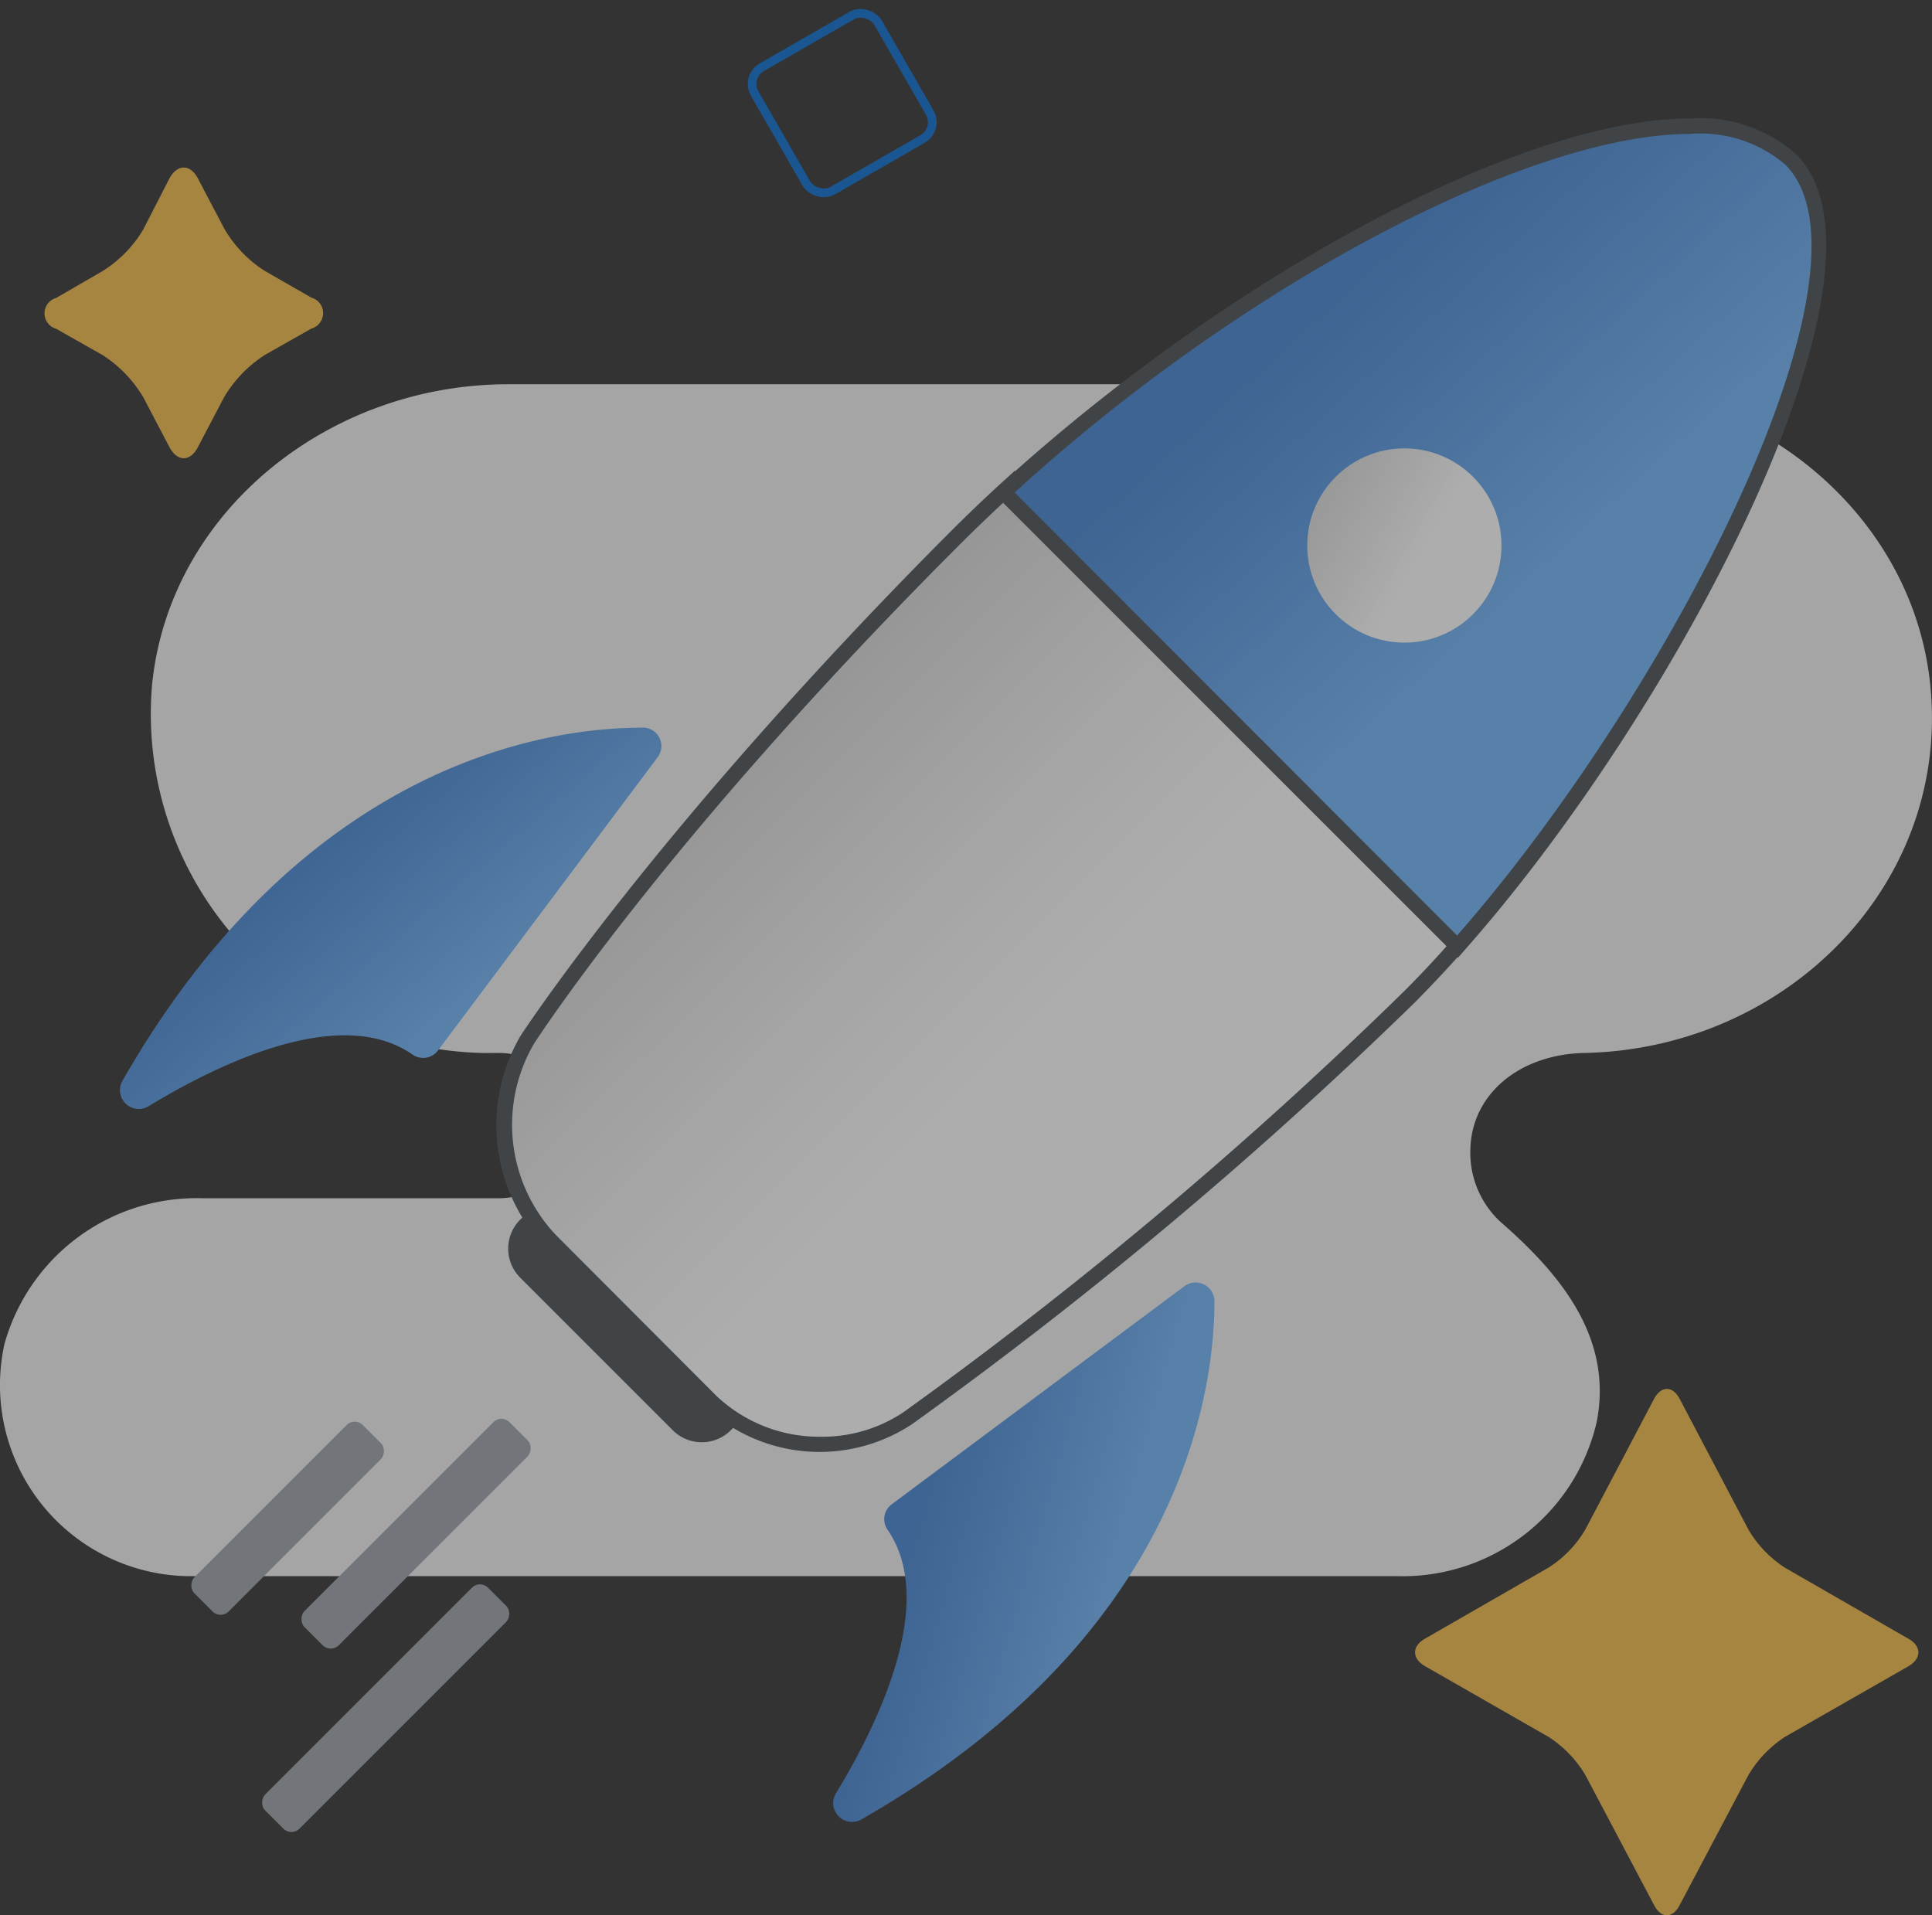
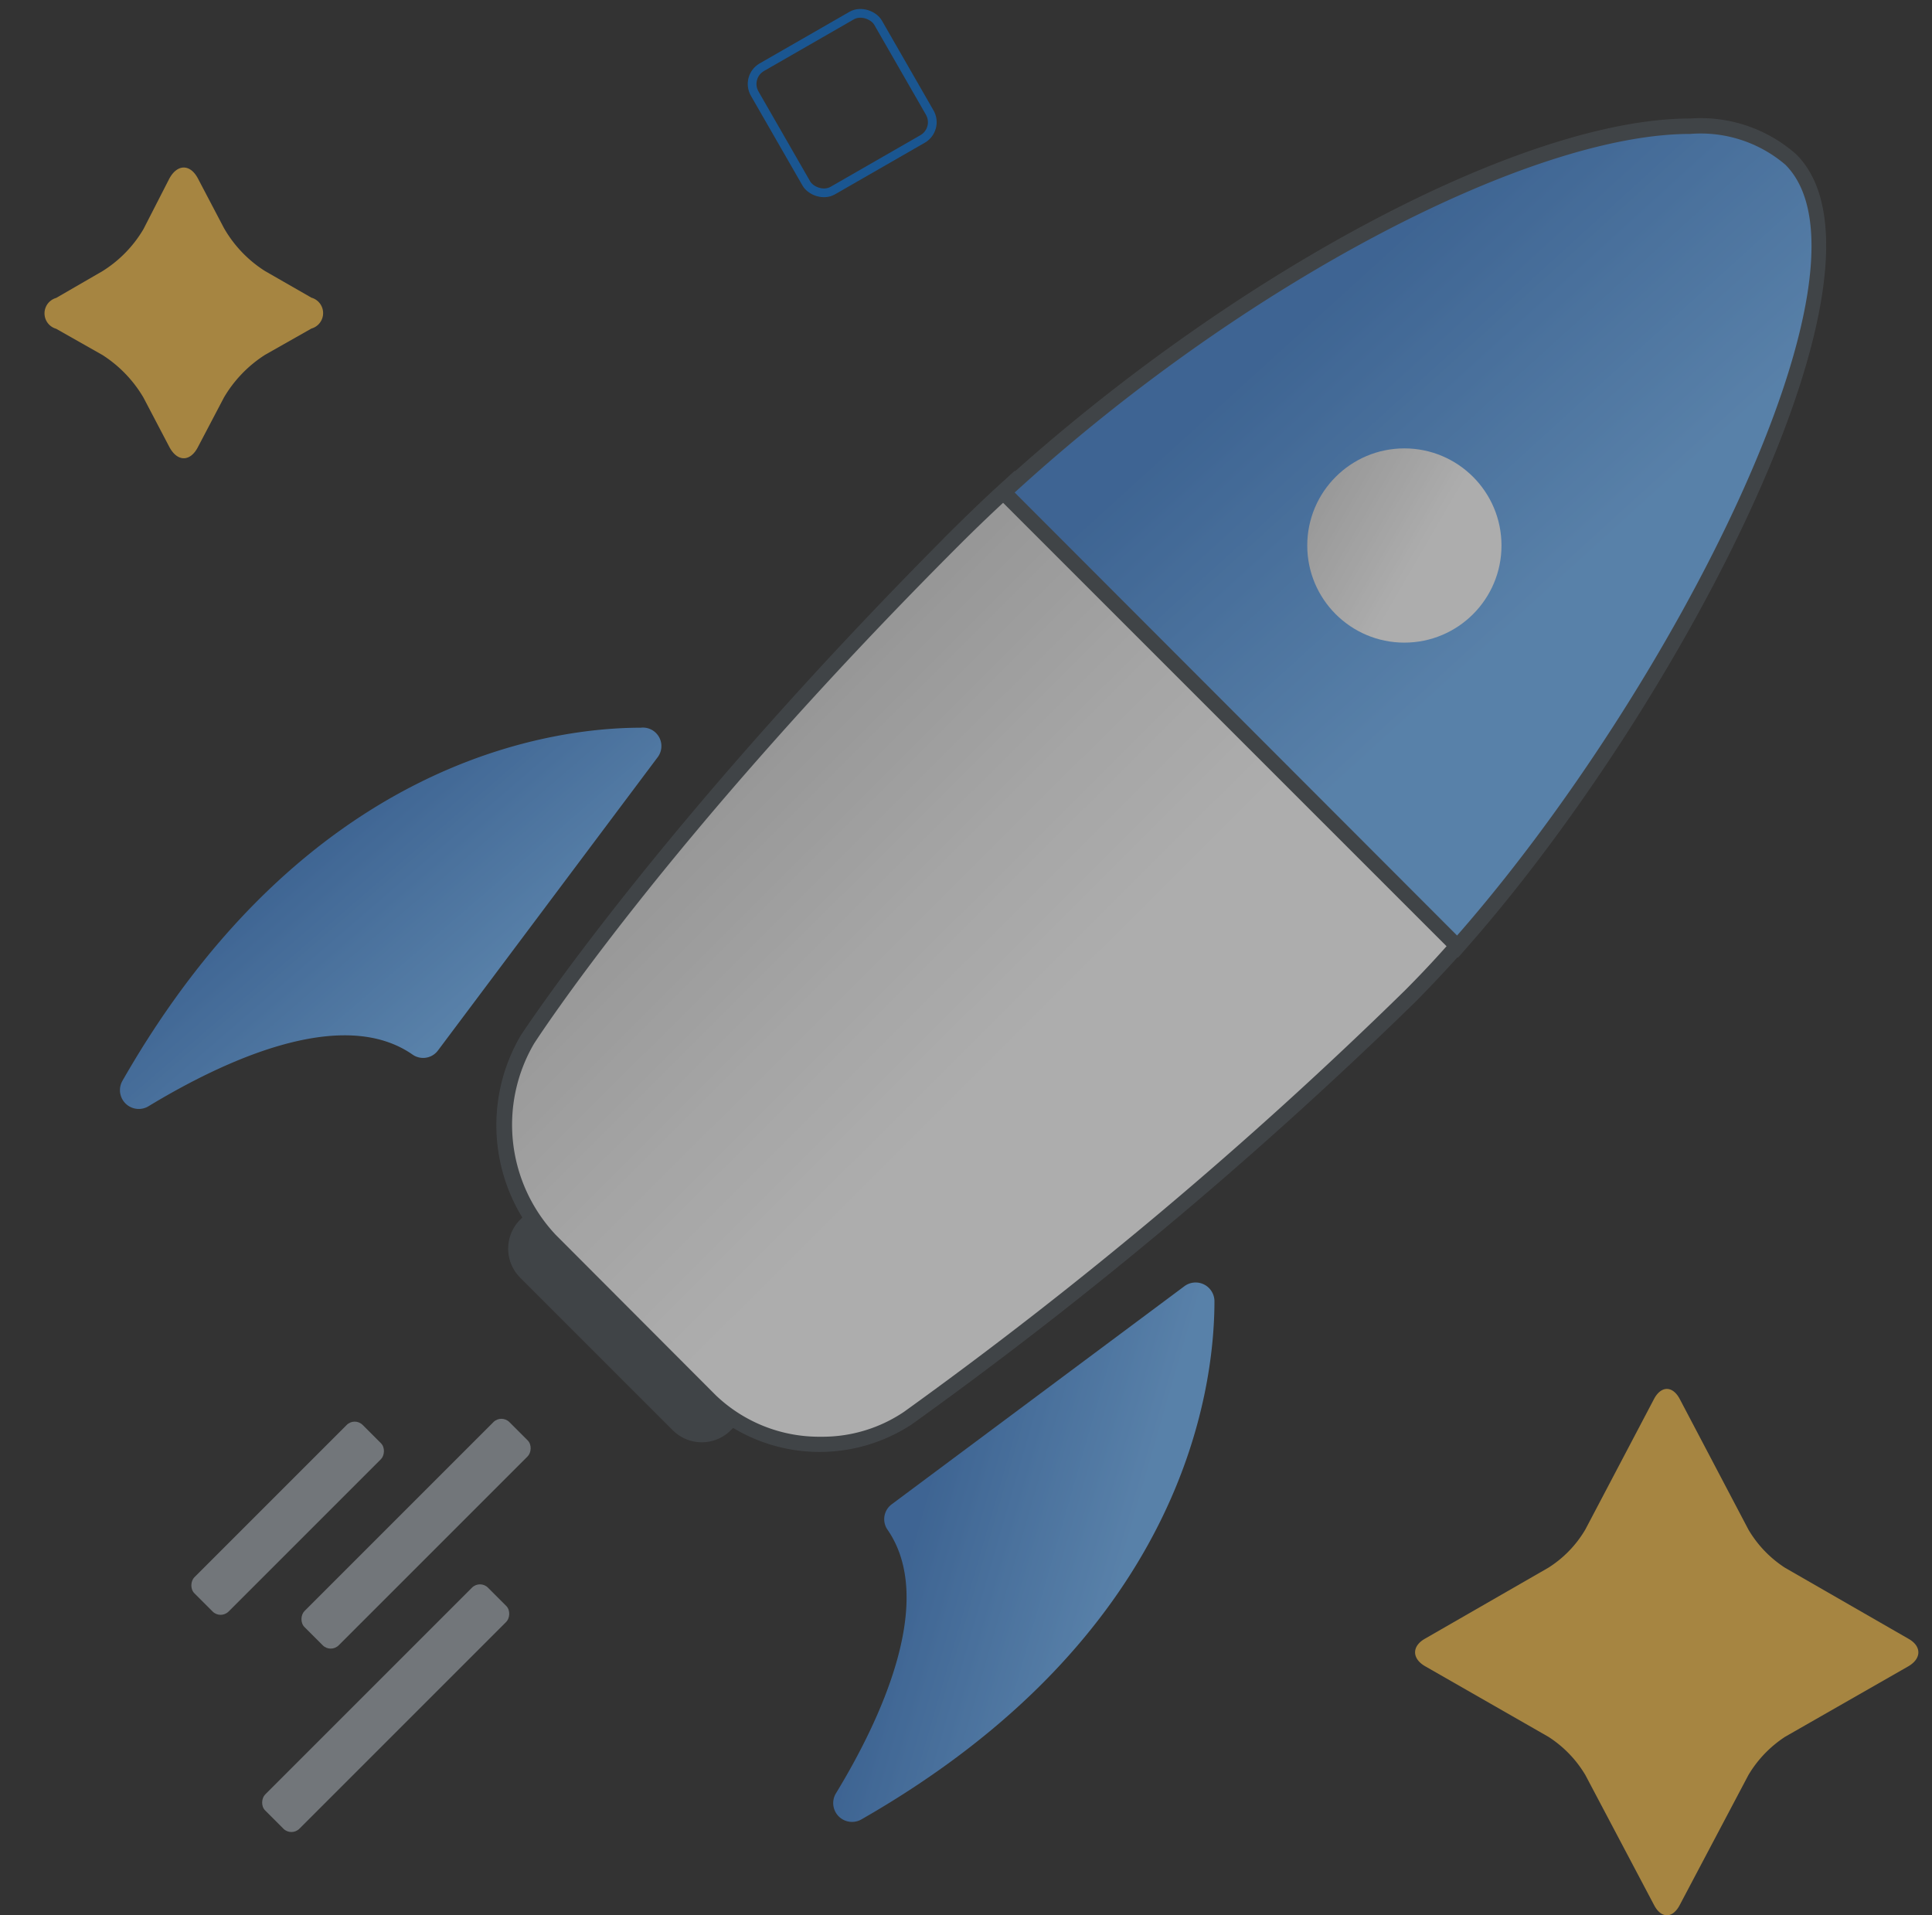
<svg xmlns="http://www.w3.org/2000/svg" width="133.464" height="132.309" viewBox="0 0 133.464 132.309">
  <rect x="0" y="0" width="133.464" height="132.309" fill="#333333" stroke="none" />
  <defs>
    <linearGradient id="linear-gradient" x1="0.739" y1="0.697" x2="0.258" y2="0.303" gradientUnits="objectBoundingBox">
      <stop offset="0.08" stop-color="#72b5f8" />
      <stop offset="0.89" stop-color="#4686d3" />
    </linearGradient>
    <linearGradient id="linear-gradient-2" x1="0.735" y1="0.596" x2="0.182" y2="0.37" gradientUnits="objectBoundingBox">
      <stop offset="0.01" stop-color="#72b5f8" />
      <stop offset="0.89" stop-color="#4686d3" />
    </linearGradient>
    <linearGradient id="linear-gradient-3" x1="0.685" y1="0.791" x2="0.211" y2="0.316" gradientUnits="objectBoundingBox">
      <stop offset="0.38" stop-color="#fff" />
      <stop offset="0.67" stop-color="#f0f0f0" />
      <stop offset="1" stop-color="#d9d9d9" />
    </linearGradient>
    <linearGradient id="linear-gradient-4" x1="0.9" y1="0.659" x2="0.407" y2="0.169" gradientUnits="objectBoundingBox">
      <stop offset="0.39" stop-color="#72b5f8" />
      <stop offset="1" stop-color="#4686d3" />
    </linearGradient>
    <linearGradient id="linear-gradient-5" x1="1.116" y1="0.856" x2="-0.006" y2="0.206" gradientUnits="objectBoundingBox">
      <stop offset="0.47" stop-color="#fff" />
      <stop offset="0.65" stop-color="#f1f1f1" />
      <stop offset="1" stop-color="#d9d9d9" />
    </linearGradient>
  </defs>
  <g id="MISSION" transform="translate(-0.678 0.012)" opacity="0.6">
-     <path id="BG" d="M102.25,65.679c0-3.94,3.386-6.73,7.9-6.815,13.971-.3,25.259-11.671,23.874-25.408-1.214-11.927-12.14-20.786-24.62-20.786H35.781c-12.459,0-23.427,8.86-24.6,20.786A23.427,23.427,0,0,0,35.057,58.864h0a5.069,5.069,0,0,1,5.154,4.962v.106A5.069,5.069,0,0,1,35.057,68.9h-20.4A13.779,13.779,0,0,0,.981,78.99,13.2,13.2,0,0,0,14.143,95.006H97.2a13.758,13.758,0,0,0,13.779-10.649c1.15-5.857-2.556-10.265-6.666-13.843a6.5,6.5,0,0,1-2.066-4.835Z" transform="translate(0 13.863)" fill="#f2f2f2" fill-rule="evenodd" />
    <rect id="Rectangle_8913" data-name="Rectangle 8913" width="3.344" height="20.02" rx="0.78" transform="translate(35.316 97.677) rotate(45)" fill="#9da4aa" />
    <rect id="Rectangle_8914" data-name="Rectangle 8914" width="3.344" height="16.442" rx="0.78" transform="translate(25.18 97.873) rotate(45)" fill="#9da4aa" />
    <rect id="Rectangle_8915" data-name="Rectangle 8915" width="3.344" height="21.766" rx="0.78" transform="translate(33.835 109.113) rotate(45)" fill="#9da4aa" />
    <path id="Path_20970" data-name="Path 20970" d="M40.544,23.815c-6.283,0-23.172,2.3-35.8,24.386a1.3,1.3,0,0,0,1.789,1.768c5.026-3.046,13.332-7.028,18.273-3.557a1.278,1.278,0,0,0,1.746-.319L41.694,25.881a1.278,1.278,0,0,0-1.15-2.066Z" transform="translate(4.395 26.444)" fill="url(#linear-gradient)" />
    <path id="Path_20971" data-name="Path 20971" d="M54.04,43.094c0,6.389-2.321,23.172-24.386,35.8a1.3,1.3,0,0,1-1.768-1.789c3.046-5,7.007-13.332,3.535-18.273a1.278,1.278,0,0,1,.319-1.7L51.953,42.071a1.3,1.3,0,0,1,2.087,1.022Z" transform="translate(30.533 46.778)" fill="url(#linear-gradient-2)" />
    <path id="Path_20972" data-name="Path 20972" d="M1.15,0H19.445a1.129,1.129,0,0,1,1.129,1.129V4.686a2.833,2.833,0,0,1-2.833,2.833H2.833A2.833,2.833,0,0,1,0,4.686V1.108A1.129,1.129,0,0,1,1.15,0Z" transform="translate(39.927 80.929) rotate(45)" fill="#4a5055" />
    <path id="Path_20973" data-name="Path 20973" d="M38.867,82.332a10.84,10.84,0,0,1-7.646-3.024L20.147,68.233a11.671,11.671,0,0,1-1.512-13.865c0-.128,9.307-14.4,29.454-34.544,1.257-1.235,2.534-2.471,3.834-3.642l.383-.362L83.592,47.106l-.341.383c-1.3,1.47-2.471,2.747-3.621,3.876A302.632,302.632,0,0,1,44.916,80.5a10.521,10.521,0,0,1-6.048,1.832Z" transform="translate(18.466 17.422)" fill="url(#linear-gradient-3)" />
    <path id="Path_20974" data-name="Path 20974" d="M52.562,16.95,83.124,47.511c-1.193,1.384-2.407,2.683-3.6,3.876A298.374,298.374,0,0,1,44.938,80.48,10.074,10.074,0,0,1,39.209,82.2a10.329,10.329,0,0,1-7.262-2.854l-11.075-11.1a11.1,11.1,0,0,1-1.491-13.2s9.051-14.12,29.39-34.459c1.235-1.235,2.513-2.449,3.812-3.642m0-1.47-.745.682c-1.342,1.214-2.62,2.449-3.855,3.684C27.9,40.015,18.571,54.327,18.465,54.476A12.246,12.246,0,0,0,20.041,69l11.1,11.075a11.586,11.586,0,0,0,14.354,1.257,301.3,301.3,0,0,0,34.8-29.2c1.129-1.15,2.364-2.449,3.642-3.919l.66-.745-.7-.7L53.307,16.2l-.724-.724Z" transform="translate(18.189 17.038)" fill="#4a5055" />
    <path id="Path_20975" data-name="Path 20975" d="M33.23,29.594l.4-.362C49.437,14.792,69.2,4.314,80.659,4.314a9.541,9.541,0,0,1,6.943,2.3c7.646,7.71-8.221,37.526-22.639,53.925l-.362.426Z" transform="translate(36.776 4.394)" fill="url(#linear-gradient-4)" />
    <path id="Path_20976" data-name="Path 20976" d="M81.077,5.129a9.009,9.009,0,0,1,6.581,2.13c7.028,7.049-7.752,36.206-22.682,53.244L34.415,29.9C50.3,15.373,70.067,5.129,81.077,5.129m0-1.065c-11.565,0-31.5,10.649-47.387,25.046l-.831.745.788.788L64.231,61.226l.809.809.745-.852C80.332,44.614,96.241,14.329,88.4,6.535a9.967,9.967,0,0,0-7.326-2.471Z" transform="translate(36.358 4.111)" fill="#4a5055" />
    <circle id="Ellipse_682" data-name="Ellipse 682" cx="6.709" cy="6.709" r="6.709" transform="translate(90.984 30.963)" fill="url(#linear-gradient-5)" />
    <path id="Path_20977" data-name="Path 20977" d="M63.088,45.944c.49-.916,1.278-.916,1.768,0l4.749,9.03a7.923,7.923,0,0,0,2.534,2.641l8.519,4.9c.916.511.916,1.363,0,1.9L72.14,69.286a8.114,8.114,0,0,0-2.534,2.641l-4.749,8.988c-.49.937-1.278.937-1.768,0l-4.749-8.988a7.965,7.965,0,0,0-2.556-2.641l-8.519-4.877c-.916-.532-.916-1.384,0-1.9l8.519-4.9a7.774,7.774,0,0,0,2.556-2.641Z" transform="translate(51.855 50.679)" fill="#f4bd4b" />
    <path id="Path_20978" data-name="Path 20978" d="M10.742,6.407c.554-1.022,1.448-1.022,1.981,0l1.789,3.408A8.519,8.519,0,0,0,17.366,12.8l3.195,1.832a1.107,1.107,0,0,1,0,2.13l-3.195,1.81a8.753,8.753,0,0,0-2.854,2.96l-1.789,3.408c-.532,1.044-1.427,1.044-1.981,0L8.953,21.528a8.753,8.753,0,0,0-2.833-2.939l-3.195-1.81a1.107,1.107,0,0,1,0-2.13L6.121,12.8A8.519,8.519,0,0,0,8.953,9.9Z" transform="translate(1.633 5.921)" fill="#f4bd4b" />
    <rect id="Rectangle_8916" data-name="Rectangle 8916" width="9.831" height="9.831" rx="1.335" transform="translate(52.147 5.297) rotate(-29.887)" fill="none" stroke="#0a6ed1" stroke-miterlimit="10" stroke-width="0.602" />
  </g>
</svg>